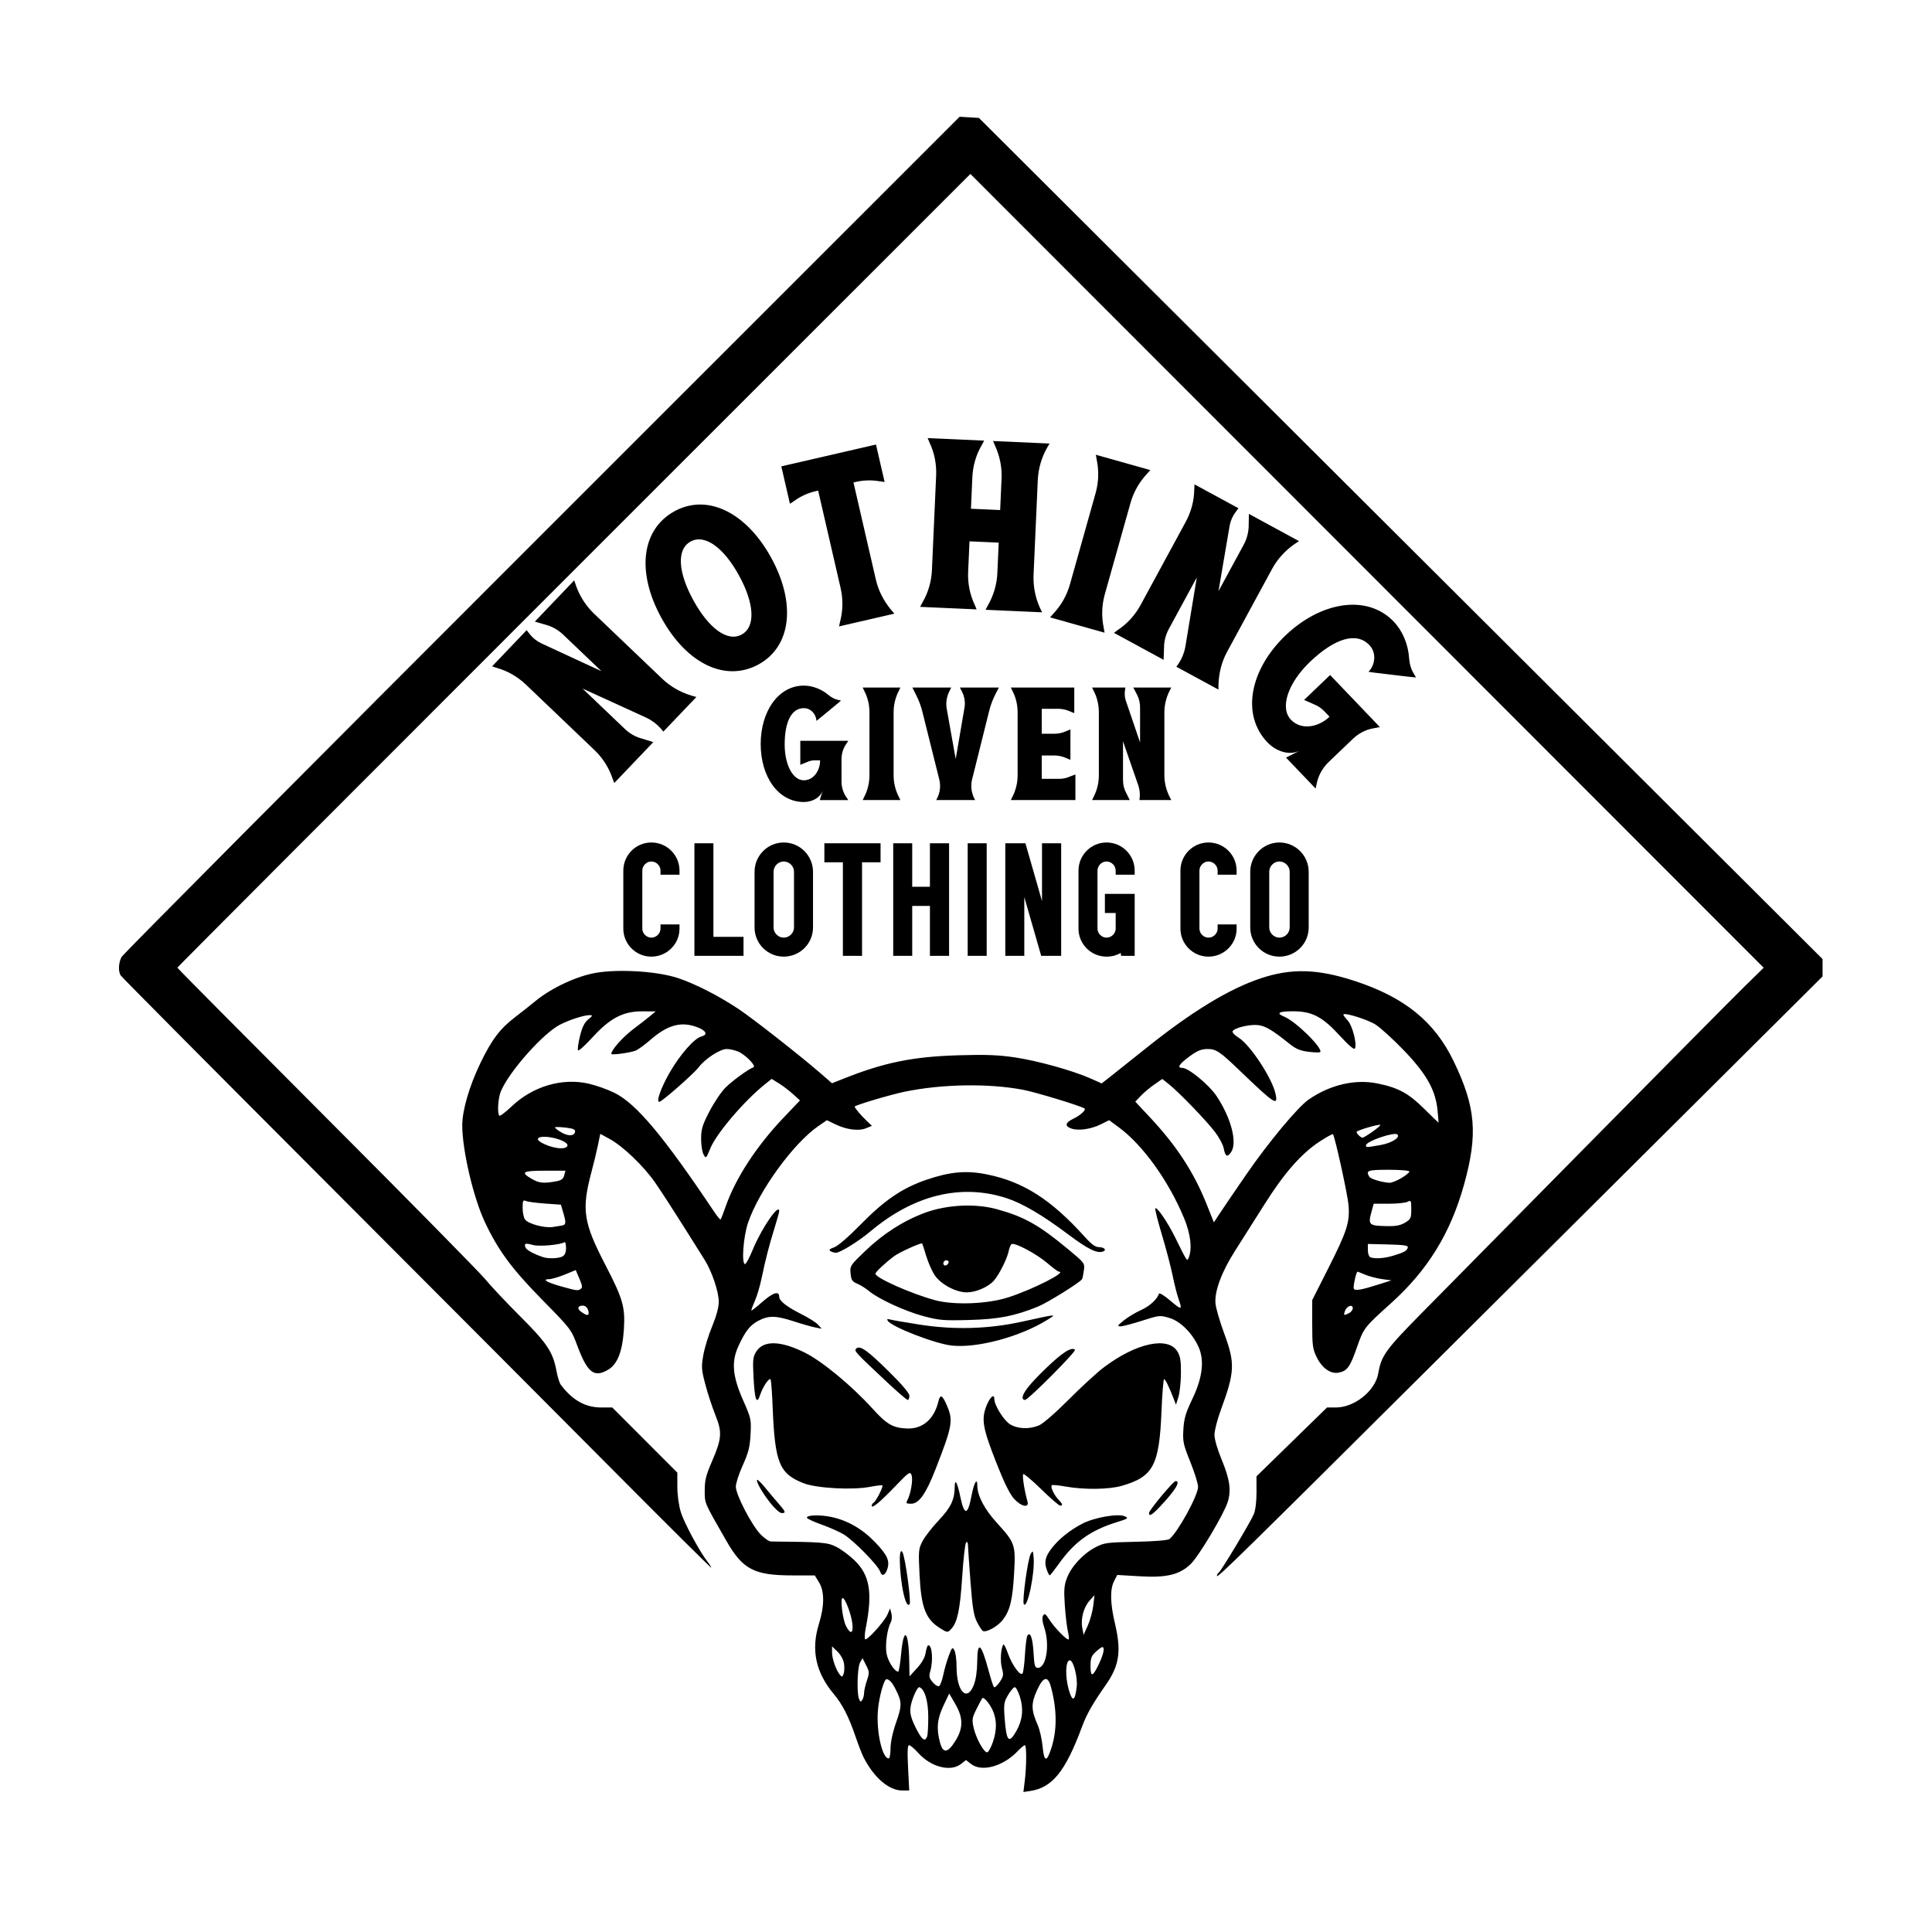
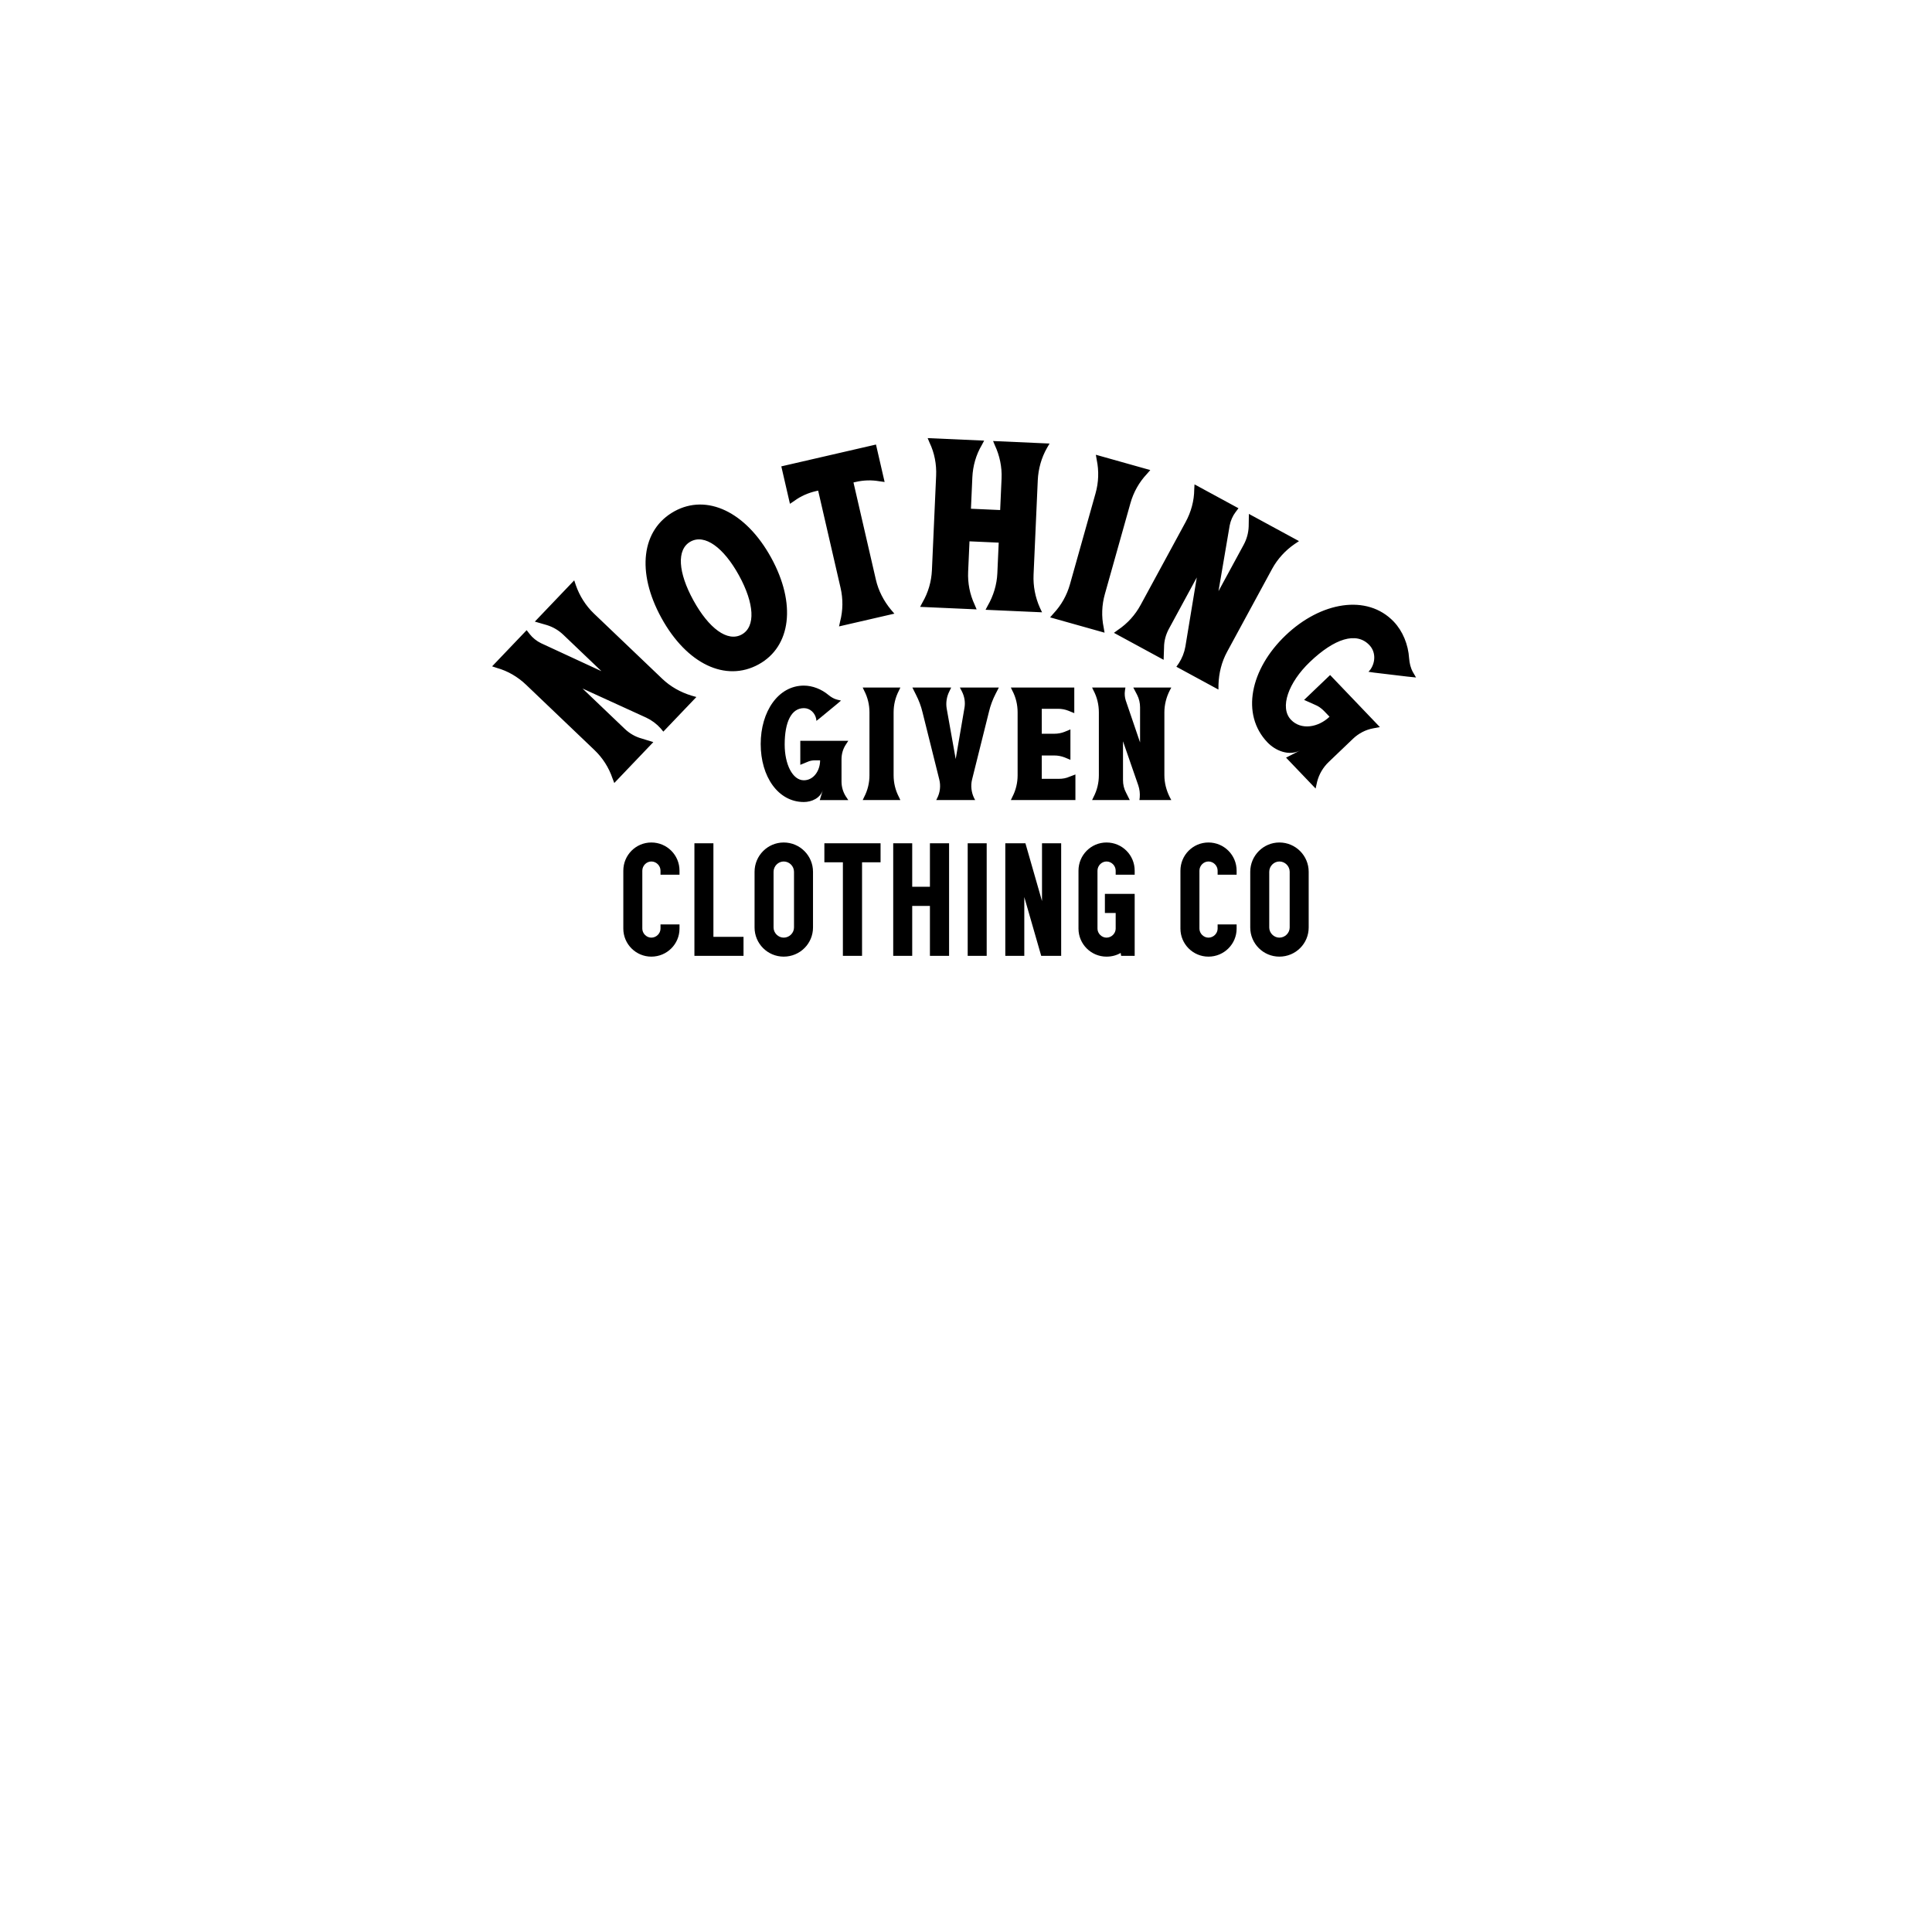
<svg xmlns="http://www.w3.org/2000/svg" viewBox="0 0 1024 1024" height="1024" width="1024" id="svg1" version="1.1">
  <defs id="defs1" />
  <g id="g1">
-     <path id="path1" d="M 543.124,944.153 C 544.119,936.204 544.156,925 543.187,925 c -0.447,0 -2.135,1.395 -3.75,3.1 -7.718,8.147 -19.131,11.288 -24.802,6.827 L 512,932.855 l -2.635,2.073 c -5.523,4.344 -15.875,1.702 -22.613,-5.771 -2.061,-2.286 -4.267,-4.156 -4.903,-4.156 -0.843,0 -0.992,3.243 -0.552,12 l 0.603,12 h -3.755 c -6.98,0 -14.958,-6.845 -20.396,-17.5 -0.842,-1.65 -2.764,-6.6 -4.27,-11 -3.696,-10.796 -6.912,-17.064 -11.717,-22.835 -9.445,-11.345 -11.944,-23.215 -7.751,-36.822 3.002,-9.741 3.027,-17.426 0.074,-22.205 L 431.837,835 h -11.737 c -20.32,0 -26.4,-3.147 -34.989,-18.111 C 373.054,795.881 373.538,797.003 373.518,790 c -0.015,-5.331 0.659,-8.065 3.745,-15.203 5.333,-12.335 5.584,-15.622 1.896,-24.797 -1.658,-4.125 -4.045,-11.399 -5.305,-16.165 -2.076,-7.852 -2.179,-9.305 -1.106,-15.5 0.652,-3.76 2.767,-10.66 4.7,-15.335 2.244,-5.427 3.514,-10.127 3.512,-13 -0.003,-5.413 -3.662,-16.213 -7.598,-22.431 -1.574,-2.487 -6.897,-10.945 -11.828,-18.795 -4.931,-7.851 -11.376,-17.755 -14.323,-22.01 -6.073,-8.768 -17.053,-19.271 -24.227,-23.176 l -4.834,-2.631 -1.18,5.771 c -0.649,3.174 -2.234,9.74 -3.522,14.59 -5.287,19.911 -4.273,26.594 7.466,49.227 9.271,17.874 10.529,22.287 9.748,34.182 -0.762,11.597 -3.403,18.332 -8.328,21.238 -7.431,4.385 -10.962,1.661 -16.29,-12.568 -3.305,-8.825 -3.454,-9.022 -18.566,-24.397 -16.27,-16.553 -23.483,-26.329 -30.541,-41.39 -6.097,-13.01 -11.924,-37.996 -11.935,-51.17 -0.006,-7.912 3.745,-20.806 9.566,-32.882 6.013,-12.474 10.448,-18.355 18.43,-24.439 3.025,-2.306 7.975,-6.221 11,-8.701 8.402,-6.889 21.888,-13.139 32,-14.831 12.471,-2.087 32.723,-0.755 43.5,2.859 9.081,3.046 21.411,9.35 31.876,16.296 7.512,4.987 32.812,24.815 43.361,33.983 l 6.238,5.421 6.262,-2.491 c 21.463,-8.538 36.618,-11.616 60.762,-12.341 14.402,-0.432 21.016,-0.185 29.858,1.115 12.048,1.772 30.876,7.024 40.349,11.256 l 5.708,2.549 4.292,-3.358 c 2.361,-1.847 11.042,-8.765 19.292,-15.373 24.192,-19.378 44.006,-31.435 60.815,-37.007 16.263,-5.391 30.046,-4.996 49.685,1.424 26.466,8.651 42.347,21.534 52.489,42.579 11.739,24.359 12.927,38.658 5.443,65.5 -7.145,25.623 -19.226,45.226 -38.649,62.71 -14.281,12.855 -14.506,13.148 -18.126,23.547 -3.586,10.299 -5.131,12.409 -9.723,13.27 -4.211,0.79 -8.696,-2.386 -11.548,-8.179 C 695.751,715.009 695.5,713.165 695.5,701.792 v -12.708 l 8.735,-17.292 c 9.735,-19.272 11.266,-24.095 10.51,-33.097 -0.477,-5.672 -7.271,-36.556 -8.26,-37.544 -0.234,-0.234 -3.345,1.478 -6.914,3.803 -9.809,6.391 -18.914,16.755 -29.492,33.569 -5.182,8.237 -12.088,19.135 -15.347,24.218 -7.229,11.274 -11.135,21.776 -10.494,28.217 0.249,2.498 2.322,9.602 4.607,15.786 5.855,15.846 5.647,20.432 -1.853,40.764 -1.824,4.945 -3.31,10.79 -3.302,12.99 0.008,2.32 1.575,7.749 3.73,12.926 4.391,10.547 5.245,16.383 3.311,22.617 -1.994,6.424 -15.33,28.777 -19.663,32.957 -5.86,5.653 -12.808,7.31 -27.076,6.459 l -11.813,-0.705 -1.691,3.27 c -2.229,4.31 -2.07,11.84 0.475,22.554 3.427,14.429 2.309,22.148 -4.651,32.129 -7.405,10.619 -10.291,15.699 -12.901,22.708 -8.785,23.592 -15.678,32.093 -27.453,33.86 l -3.542,0.532 z m 14.232,-17.98 c 2.971,-9.476 2.864,-20.217 -0.321,-32.043 -1.671,-6.206 -4.121,-5.558 -7.507,1.988 -3.074,6.85 -2.99,10.322 0.438,18.071 1.096,2.477 2.291,7.724 2.657,11.66 0.764,8.222 2.225,8.322 4.733,0.324 z M 472,926.712 c 0,-3.289 1.126,-8.517 2.979,-13.83 3.18,-9.118 3.132,-10.868 -0.494,-17.941 -1.68,-3.278 -3.202,-4.893 -4.641,-4.926 -1.324,-0.031 -3.984,9.682 -4.538,16.568 C 464.403,917.816 467.593,932 471.023,932 471.56,932 472,929.62 472,926.712 Z m 54.206,-3.278 c 2.215,-6.406 2.193,-11.961 -0.07,-16.934 -1.71,-3.759 -4.749,-7.266 -5.54,-6.393 -0.196,0.216 -1.538,2.747 -2.984,5.625 -2.385,4.748 -2.53,5.674 -1.564,10 1.28,5.731 5.643,13.53 7.278,13.009 0.646,-0.206 1.942,-2.594 2.88,-5.308 z m -19.744,-0.856 c 4.148,-6.721 4.096,-12.17 -0.188,-19.527 l -3.172,-5.448 -3.051,6.448 c -3.342,7.064 -3.814,12.073 -1.834,19.475 1.61,6.02 4.122,5.731 8.244,-0.948 z m -15.069,-2.16 c 0.334,-0.87 0.607,-5.489 0.607,-10.266 0,-8.608 -1.894,-14.951 -4.749,-15.902 -0.588,-0.196 -2.03,2.214 -3.205,5.354 -2.351,6.285 -2.129,9.242 1.196,15.895 3.337,6.677 4.973,7.986 6.15,4.918 z m 47.327,-2.996 c 3.274,-5.785 3.876,-11.692 1.846,-18.131 -0.998,-3.166 -2.195,-5.251 -2.886,-5.024 -0.649,0.213 -2.218,2.153 -3.487,4.31 -2.032,3.456 -2.242,4.814 -1.762,11.422 0.952,13.115 2.22,14.611 6.289,7.422 z m -80.735,-20.137 c 0.008,-1.218 0.682,-4.178 1.496,-6.576 1.367,-4.026 1.334,-4.649 -0.428,-8.104 l -1.908,-3.743 -1.299,2.319 c -1.439,2.569 -1.821,16.153 -0.542,19.291 0.675,1.656 0.953,1.736 1.735,0.5 0.512,-0.81 0.938,-2.469 0.946,-3.687 z m 112.68,-3.105 C 571.271,889.063 568.951,880 567.034,880 c -2.337,0 -2.589,8.769 -0.458,15.943 1.864,6.277 3.206,5.698 4.089,-1.763 z m -54.469,-1.263 c 1.041,-2.713 1.717,-7.408 1.75,-12.168 0.081,-11.577 2.145,-9.866 6.137,5.088 1.125,4.214 2.358,7.981 2.74,8.371 0.382,0.39 1.732,-0.805 3,-2.655 2.064,-3.012 2.189,-3.795 1.199,-7.474 -0.987,-3.666 -0.606,-10.11 0.736,-12.439 0.272,-0.472 1.322,1.489 2.332,4.358 2.314,6.569 6.881,12.835 7.925,10.872 0.401,-0.754 0.959,-5.266 1.241,-10.028 0.281,-4.761 0.84,-9.188 1.241,-9.837 1.53,-2.476 2.84,1.084 3.295,8.957 0.404,6.978 0.708,8.037 2.311,8.037 4.5,0 6.436,-12.398 3.354,-21.476 -1.021,-3.007 -1.23,-5.107 -0.617,-6.201 0.783,-1.399 1.315,-1.048 3.434,2.261 2.732,4.265 9.417,11.058 10.156,10.32 0.253,-0.253 0.043,-2.247 -0.467,-4.432 -0.51,-2.185 -1.226,-8.345 -1.593,-13.69 -0.554,-8.076 -0.362,-10.516 1.138,-14.441 2.317,-6.066 8.548,-12.804 14.952,-16.167 4.752,-2.496 5.982,-2.667 21.54,-2.999 10.237,-0.218 17.016,-0.779 17.859,-1.477 C 624.407,811.936 635,792.59 635,788.049 c 0,-1.654 -1.846,-7.586 -4.102,-13.181 -3.752,-9.307 -4.066,-10.778 -3.682,-17.271 0.343,-5.798 1.211,-8.745 4.742,-16.097 5.411,-11.267 6.508,-20.437 3.301,-27.583 -3.306,-7.366 -9.634,-13.654 -15.491,-15.394 -4.953,-1.471 -5.354,-1.43 -14.443,1.482 C 600.183,701.652 595.02,703 593.851,703 c -1.793,0 -1.516,-0.491 1.762,-3.133 2.138,-1.723 6.193,-4.168 9.011,-5.431 4.662,-2.091 8.622,-5.671 9.635,-8.712 0.226,-0.678 2.797,0.878 6.067,3.672 6.063,5.179 6.457,5.075 4.27,-1.125 -0.773,-2.19 -2.167,-7.717 -3.098,-12.283 -0.931,-4.566 -3.455,-14.176 -5.608,-21.356 -2.153,-7.18 -3.762,-13.513 -3.575,-14.073 0.529,-1.588 6.536,7.152 10.612,15.442 6.336,12.885 6.262,12.778 7.161,10.478 1.865,-4.774 0.936,-12.537 -2.488,-20.784 -8.281,-19.947 -21.897,-38.87 -34.763,-48.314 l -4.985,-3.659 -4.285,2.14 c -5.384,2.689 -12.214,3.643 -15.897,2.221 -3.532,-1.363 -3.05,-3.09 1.463,-5.249 3.393,-1.623 6.552,-4.503 5.761,-5.251 -1.255,-1.186 -25.772,-8.671 -32.715,-9.988 -18.271,-3.466 -42.869,-3.06 -62.677,1.033 -7.708,1.593 -26.5,7.199 -26.5,7.905 0,0.716 3.267,4.596 6.312,7.496 l 2.812,2.679 -3.088,1.279 c -3.898,1.615 -10.405,0.781 -16.315,-2.09 l -4.463,-2.168 -4.493,3.092 c -13.2,9.082 -31.498,34.228 -37.283,51.236 C 393.964,655.456 392.92,670 394.907,670 c 0.499,0 2.35,-3.487 4.113,-7.75 C 403.727,650.876 413,637.409 413,641.948 c 0,0.522 -1.096,4.459 -2.436,8.75 -2.867,9.184 -4.898,17.077 -6.953,27.022 -0.82,3.971 -2.424,9.328 -3.564,11.905 -1.14,2.576 -1.944,4.813 -1.787,4.97 0.157,0.157 2.871,-1.982 6.031,-4.754 5.501,-4.825 8.707,-5.763 8.707,-2.546 0,2.185 4.006,5.343 11.587,9.136 3.891,1.947 7.939,4.503 8.994,5.68 l 1.919,2.14 -3.5,-0.695 c -1.925,-0.382 -7.085,-1.858 -11.466,-3.279 -9.3,-3.017 -13.031,-3.084 -18.429,-0.33 -4.491,2.291 -7.071,5.551 -10.746,13.581 -3.802,8.305 -3.126,15.891 2.562,28.757 4.185,9.464 4.311,10.052 3.884,18 -0.363,6.75 -1.099,9.666 -4.124,16.342 C 391.657,781.095 390,786.199 390,787.967 c 0,4.201 8.258,20.169 13.019,25.174 2.019,2.123 4.528,3.868 5.576,3.878 27.461,0.276 29.893,0.475 34.626,2.827 2.597,1.291 6.961,4.517 9.699,7.169 8.12,7.867 9.657,17.106 5.959,35.813 -0.579,2.931 -0.746,5.631 -0.37,6 0.96,0.942 10.306,-9.415 11.91,-13.199 l 1.327,-3.13 0.712,2.657 c 0.392,1.461 0.278,3.486 -0.253,4.5 -2.016,3.849 -3.163,12.244 -2.301,16.854 0.767,4.103 4.257,9.489 6.149,9.489 0.387,0 1.096,-4.287 1.576,-9.527 1.351,-14.763 3.985,-12.286 4.28,4.027 l 0.145,8 3.976,-4.338 c 2.648,-2.889 4.184,-5.645 4.601,-8.25 0.344,-2.152 0.97,-3.912 1.391,-3.912 2.041,0 2.658,8.145 1.044,13.776 -0.791,2.757 -0.583,3.672 1.336,5.904 1.25,1.453 2.765,2.336 3.368,1.964 0.603,-0.373 1.595,-3.077 2.204,-6.011 0.609,-2.933 1.931,-7.504 2.938,-10.157 1.697,-4.472 1.914,-4.67 2.96,-2.715 0.621,1.16 1.129,5.055 1.129,8.655 0,13.238 5.558,18.982 9.196,9.504 z M 498.5,863.139 c -7.871,-4.862 -10.236,-10.899 -11.113,-28.366 -0.646,-12.879 -0.563,-13.823 1.579,-17.933 1.244,-2.386 5.109,-7.357 8.588,-11.046 6.464,-6.852 8.4,-10.918 8.47,-17.795 0.048,-4.622 1.385,-2.311 2.893,5 2.191,10.62 4.023,10.412 6.118,-0.694 1.232,-6.528 2.963,-9.377 2.963,-4.876 0,5.289 3.811,12.54 10.364,19.72 9.642,10.564 10.005,11.625 9.135,26.705 -0.818,14.186 -2.148,19.685 -5.974,24.701 -2.641,3.463 -8.929,6.929 -10.645,5.869 -0.499,-0.309 -1.871,-2.443 -3.048,-4.743 -1.718,-3.357 -2.396,-7.535 -3.439,-21.182 -0.715,-9.35 -1.32,-18.102 -1.346,-19.45 -0.029,-1.543 -0.397,-2.098 -0.993,-1.5 -0.52,0.522 -1.454,8.75 -2.074,18.284 -1.118,17.18 -2.504,23.877 -5.661,27.366 -2.01,2.221 -2.126,2.22 -5.819,-0.061 z m -18.516,-14.682 c -2.873,-7.557 -4.328,-30.059 -1.665,-25.75 1.469,2.377 4.783,26.591 3.776,27.597 -0.695,0.695 -1.37,0.104 -2.112,-1.847 z m 62.651,1.761 c -0.968,-1.566 2.117,-23.931 3.674,-26.644 1.087,-1.892 1.222,-1.723 1.54,1.926 0.728,8.339 -3.36,27.718 -5.215,24.718 z m -76.15,-17.265 c -1.038,-3.27 -14.275,-16.746 -19.399,-19.748 -2.486,-1.457 -7.827,-3.816 -11.869,-5.243 -4.041,-1.426 -7.431,-3.014 -7.533,-3.528 -0.286,-1.445 6.796,-1.684 12.824,-0.432 8.622,1.79 16.528,6.325 23.275,13.352 6.521,6.791 7.952,9.937 6.501,14.291 -1.16,3.479 -2.919,4.085 -3.8,1.308 z m 88.49,-0.518 c -1.601,-4.211 -1.134,-6.915 1.921,-11.133 3.748,-5.174 10.216,-10.436 17.039,-13.863 6.497,-3.264 18.758,-5.336 22.237,-3.759 2.128,0.964 1.753,1.234 -4.342,3.131 -13.808,4.296 -22.287,10.367 -30.444,21.798 -2.508,3.515 -4.757,6.391 -4.998,6.391 -0.24,0 -0.876,-1.154 -1.412,-2.565 z M 609,801.897 C 609,800.462 621.89,785 623.086,785 c 2.901,0 -0.193,5.021 -8.472,13.75 C 610.54,803.046 609,803.909 609,801.897 Z m -200.622,-5.194 c -4.381,-5.529 -7.834,-11.579 -7.054,-12.359 0.259,-0.259 2.205,1.657 4.324,4.258 2.119,2.601 5.315,6.396 7.103,8.435 3.717,4.239 3.944,4.983 1.5,4.917 -0.963,-0.026 -3.605,-2.389 -5.872,-5.25 z M 462,798.082 c 0,-0.53 0.456,-1.246 1.014,-1.591 1.336,-0.826 5.26,-8.55 4.653,-9.158 -0.26,-0.26 -3.203,0.065 -6.54,0.721 -9.15,1.8 -28.246,0.772 -35.127,-1.892 -12.929,-5.005 -15.293,-10.761 -16.468,-40.103 -0.318,-7.942 -0.824,-14.685 -1.123,-14.985 -0.863,-0.863 -4.099,3.958 -5.493,8.183 -1.859,5.632 -2.924,2.772 -3.547,-9.521 -0.461,-9.099 -0.293,-10.593 1.509,-13.433 3.789,-5.972 12.802,-5.772 25.596,0.567 9.232,4.574 24.98,17.589 35.968,29.724 7.603,8.396 10.871,10.272 18.358,10.537 8.273,0.293 14.31,-4.945 16.578,-14.383 0.953,-3.965 2.092,-3.413 4.5,2.185 3.431,7.975 2.924,10.824 -5.996,33.716 C 490.783,791.734 487.074,797 482.959,797 c -2.651,0 -2.904,-0.234 -2.026,-1.873 1.809,-3.381 3.073,-10.938 2.217,-13.254 -0.778,-2.104 -1.346,-1.715 -8.74,5.979 C 466.366,796.22 462,799.82 462,798.082 Z m 75.474,-3.681 c -2.243,-2.449 -5.229,-8.513 -9.349,-18.986 -7.175,-18.24 -8.035,-22.94 -5.461,-29.832 1.815,-4.861 4.336,-7.263 4.336,-4.133 0,3.322 4.996,11.384 8.332,13.447 4.053,2.505 10.213,2.738 15.372,0.583 2.091,-0.874 8.775,-6.681 15.709,-13.649 6.638,-6.67 14.985,-14.336 18.549,-17.034 17.128,-12.966 34.104,-16.655 39.081,-8.492 1.548,2.54 1.934,4.941 1.875,11.696 -0.04,4.675 -0.648,10.3 -1.35,12.5 l -1.277,4 -1.163,-3 c -2.547,-6.569 -4.467,-10.5 -5.128,-10.5 -0.382,0 -1.005,7.621 -1.383,16.935 -1.167,28.743 -4.335,34.729 -20.935,39.555 -6.856,1.993 -19.985,2.174 -29.847,0.412 -3.766,-0.673 -7.083,-0.989 -7.37,-0.701 -0.82,0.82 1.13,5.077 3.437,7.508 2.368,2.494 2.602,3.292 0.967,3.292 -0.621,0 -5.118,-3.903 -9.993,-8.674 -4.875,-4.771 -9.171,-8.367 -9.546,-7.992 -0.628,0.628 0.69,9.096 2.244,14.416 1.078,3.692 -3.236,2.872 -7.102,-1.349 z m -67.119,-61.642 c -17.35,-16.268 -17.779,-16.735 -16.534,-17.981 1.914,-1.914 5.909,0.902 17.429,12.287 7.056,6.973 10.75,11.364 10.75,12.779 C 482,741.03 481.597,742 481.105,742 c -0.492,0 -5.33,-4.158 -10.75,-9.24 z M 542,740.95 c 0,-2.675 3.54,-7.179 12.312,-15.665 8.675,-8.392 13.701,-11.606 15.436,-9.871 C 570.589,716.256 544.944,742 543.264,742 542.569,742 542,741.528 542,740.95 Z m -37.5,-27.765 c -8.731,-0.916 -31.987,-9.928 -33.992,-13.173 -0.529,-0.857 -0.193,-1.061 1.117,-0.678 1.031,0.302 8.129,1.53 15.774,2.729 18.243,2.861 36.498,2.352 54.102,-1.51 19.254,-4.224 18.729,-4.185 13.63,-1.014 -14.445,8.983 -37.037,15.072 -50.63,13.646 z m -15.273,-15.674 c -9.829,-2.663 -23.735,-9.097 -28.727,-13.293 -1.65,-1.387 -4.414,-3.114 -6.142,-3.838 -2.674,-1.121 -3.2,-1.928 -3.533,-5.419 -0.381,-3.991 -0.173,-4.312 7.642,-11.809 9.638,-9.246 20.304,-16.092 31.653,-20.316 11.597,-4.317 26.757,-5.089 38.21,-1.947 14.513,3.981 22.361,8.391 37.83,21.252 8.805,7.321 8.848,7.379 8.309,11.263 -0.298,2.148 -0.724,4.2 -0.947,4.56 -1.107,1.791 -18.293,12.489 -23.393,14.561 -12.449,5.058 -20.853,6.688 -36.629,7.103 -13.616,0.358 -15.856,0.163 -24.273,-2.117 z M 534.5,687.598 C 547.622,683.342 565.96,674 561.19,674 c -0.445,0 -3.258,-2.096 -6.25,-4.659 -5.608,-4.802 -17.18,-10.929 -18.779,-9.941 -0.497,0.307 -1.183,1.959 -1.526,3.67 -0.814,4.071 -5.207,12.796 -7.961,15.811 -3.043,3.332 -9.434,6.07 -14.229,6.096 -5.664,0.031 -13.605,-4.157 -16.901,-8.912 -1.474,-2.127 -3.571,-6.838 -4.66,-10.467 -1.089,-3.629 -2.071,-6.598 -2.182,-6.598 -1.599,0.004 -12.066,4.8 -14.703,6.736 -4.509,3.312 -10,8.454 -10,9.364 0,2.176 18.888,10.571 31.5,14.001 10.18,2.768 27.937,2.084 39,-1.504 z M 502.771,669.188 C 502.989,668.534 502.454,668 501.583,668 500.712,668 500,668.712 500,669.583 c 0,1.766 2.153,1.458 2.771,-0.396 z m -62.617,-6.071 c -0.981,-0.622 -0.447,-1.167 1.966,-2.008 1.993,-0.695 7.509,-5.44 13.846,-11.912 12.808,-13.08 22.223,-19.502 34.999,-23.874 12.554,-4.297 21.216,-5.072 32.106,-2.874 19.376,3.911 34.119,13.347 52.108,33.35 3.281,3.648 5.429,5.203 7.191,5.203 2.805,0 4.334,1.516 2.311,2.292 -3.179,1.22 -7.945,-1.116 -18.641,-9.135 -13.528,-10.142 -24.139,-16.379 -32.488,-19.096 -24.171,-7.867 -49.205,-1.75 -72.284,17.662 -6.2,5.215 -16.011,11.283 -18.208,11.261 -0.857,-0.008 -2.165,-0.399 -2.905,-0.869 z m 7.174,218.515 c -0.323,-1.991 -1.801,-4.668 -3.446,-6.245 L 441,872.626 v 3.219 c 0,3.329 2.163,9.441 4.217,11.916 0.988,1.191 1.293,1.093 1.925,-0.616 0.413,-1.117 0.497,-3.598 0.186,-5.515 z m 135.266,-0.003 C 584.991,876.477 585.655,873 584.24,873 c -0.418,0 -1.993,1.143 -3.5,2.54 -2.285,2.119 -2.74,3.374 -2.74,7.559 0,6.118 1.245,5.719 4.593,-1.472 z M 579.458,851 l 0.64,-5.5 -2.515,2.766 c -3.188,3.507 -4.874,9.686 -3.956,14.499 l 0.713,3.735 2.239,-5 c 1.231,-2.75 2.527,-7.475 2.879,-10.5 z m -127.696,9.579 c -0.565,-5.016 -3.811,-13.57 -5.151,-13.575 -1.392,-0.006 -0.014,11.316 1.805,14.834 2.39,4.621 3.943,4.037 3.346,-1.259 z M 312,696.082 C 312,693.826 310.637,692 308.952,692 c -2.848,0 -3.218,1.701 -0.746,3.432 2.537,1.777 3.794,1.993 3.794,0.65 z m 403.066,-0.117 C 716.13,695.395 717,694.237 717,693.391 c 0,-2.297 -3.139,-1.258 -4.105,1.359 -0.932,2.524 -0.611,2.704 2.171,1.215 z M 307.787,683.153 c 1.02,-0.647 0.88,-1.765 -0.679,-5.402 l -1.966,-4.586 -5.821,2.393 c -3.202,1.316 -6.924,2.404 -8.271,2.417 -4.01,0.039 -1.16,1.745 6.45,3.861 8.354,2.323 8.641,2.36 10.287,1.316 z M 731,680.691 l 6.5,-2.065 -5,-0.683 c -2.75,-0.376 -6.742,-1.417 -8.872,-2.313 C 721.498,674.733 719.657,674 719.536,674 c -0.717,0 -2.516,8.223 -1.987,9.079 0.736,1.19 4.023,0.606 13.451,-2.388 z M 298.066,665.965 C 299.416,665.242 300,663.866 300,661.406 c 0,-1.938 -0.37,-3.295 -0.823,-3.015 -2.321,1.434 -13.336,2.404 -16.713,1.472 -4.056,-1.12 -4.786,-0.866 -3.928,1.369 0.506,1.32 4.605,3.538 9.465,5.122 2.693,0.878 8.089,0.67 10.066,-0.388 z m 440.503,-0.461 c 5.759,-1.747 7.151,-2.542 7.601,-4.34 0.255,-1.017 -2.123,-1.376 -10.42,-1.577 L 725,659.326 v 3.254 c 0,1.789 0.562,3.481 1.25,3.758 2.435,0.983 7.451,0.643 12.319,-0.834 z M 297.721,649.587 c 2.252,-0.361 2.409,-1.35 0.989,-6.231 l -1.412,-4.856 -8.399,-0.593 c -4.62,-0.326 -9.187,-0.937 -10.149,-1.357 -1.518,-0.663 -1.75,-0.178 -1.75,3.652 0,2.429 0.571,5.197 1.269,6.152 1.697,2.32 10.374,4.664 14.731,3.979 1.925,-0.303 4.049,-0.638 4.721,-0.746 z M 744.75,648.011 c 2.976,-1.815 3.25,-2.407 3.25,-7.031 0,-4.683 -0.141,-4.975 -1.934,-4.015 C 745.002,637.534 740.523,638 736.113,638 h -8.019 l -1.041,3.75 c -2.101,7.564 -1.71,7.94 8.447,8.13 4.37,0.082 6.883,-0.426 9.25,-1.869 z m -84.151,-25.582 c 11.747,-17.04 27.291,-35.7 33.044,-39.67 11.36,-7.837 24.597,-10.917 36.491,-8.492 10.982,2.24 16.444,5.205 24.728,13.426 4.05,4.019 7.451,7.307 7.559,7.307 0.108,0 -0.14,-3.143 -0.55,-6.985 -1.132,-10.597 -6.064,-19.182 -18.24,-31.752 -5.454,-5.63 -12,-11.574 -14.547,-13.209 C 724.836,540.328 712,536.368 712,537.784 c 0,0.334 1.064,1.756 2.364,3.161 2.471,2.671 4.998,12.575 3.77,14.777 -0.443,0.793 -3.205,-1.537 -7.879,-6.646 C 700.911,538.861 695.452,536 685.304,536 c -7.679,0 -9.185,0.978 -4.496,2.921 6.141,2.544 20.673,16.931 18.897,18.708 -0.295,0.295 -3.089,0.217 -6.208,-0.172 -4.282,-0.535 -6.692,-1.527 -9.834,-4.051 -9.424,-7.566 -13.005,-9.689 -17.042,-10.1 -4.547,-0.463 -12.756,1.602 -13.341,3.356 -0.205,0.615 1.248,2.119 3.229,3.343 6.074,3.754 17.636,21.268 19.502,29.542 1.582,7.013 -0.275,5.824 -19.011,-12.172 C 646.492,557.282 644.576,556 640,556 c -3.605,0 -5.998,1.112 -11.25,5.229 -4.017,3.148 -4.74,4.771 -2.127,4.771 3.322,0 14.16,8.923 18.217,14.998 7.605,11.388 11.04,24.484 7.742,29.517 -2.046,3.122 -3.154,2.579 -4.006,-1.962 -0.358,-1.908 -2.493,-5.85 -4.744,-8.761 -4.825,-6.238 -18.749,-20.668 -24.057,-24.93 l -3.726,-2.992 -4.274,2.965 c -2.351,1.631 -5.574,4.337 -7.162,6.014 l -2.888,3.049 7.9,8.444 c 14.017,14.982 23.168,29.032 29.917,45.935 l 3.836,9.607 3.417,-5.192 c 1.879,-2.855 8.092,-11.974 13.807,-20.263 z m -275.944,16.931 c 5.201,-14.872 16.31,-31.909 30.598,-46.922 l 8.754,-9.198 -3.754,-3.387 c -2.065,-1.863 -5.442,-4.429 -7.505,-5.702 l -3.752,-2.315 -3.748,3.008 c -10.918,8.763 -25.607,26.029 -28.775,33.825 -2.219,5.461 -2.298,5.53 -3.589,3.207 -0.726,-1.306 -1.303,-5.075 -1.283,-8.376 0.032,-5.104 0.698,-7.271 4.453,-14.5 2.428,-4.675 6.222,-10.302 8.43,-12.505 3.699,-3.69 12.115,-9.813 14.857,-10.81 1.673,-0.608 -4.19,-6.652 -8.06,-8.307 C 389.512,556.62 386.777,556 385.204,556 c -3.566,0 -11.424,5.112 -14.936,9.715 C 367.596,569.219 350.766,584 349.449,584 c -1.795,0 0.816,-7.371 5.503,-15.534 5.466,-9.52 13.075,-18.178 16.798,-19.116 3.459,-0.871 2.679,-2.961 -1.77,-4.741 -8.618,-3.448 -15.903,-1.585 -25.109,6.423 -3.13,2.723 -6.744,5.348 -8.031,5.835 -3.145,1.19 -12.84,2.478 -12.84,1.706 0,-2.076 5.973,-8.797 11.616,-13.072 3.63,-2.75 7.789,-5.998 9.242,-7.218 l 2.642,-2.218 -7.09,-0.032 c -10.11,-0.045 -17.08,3.592 -26.347,13.749 -3.835,4.203 -7.285,7.33 -7.666,6.949 -0.381,-0.381 0.056,-3.728 0.971,-7.437 1.21,-4.902 2.411,-7.355 4.398,-8.982 2.443,-2.001 2.522,-2.242 0.734,-2.264 -2.876,-0.036 -10.525,2.416 -15.619,5.007 -9.022,4.589 -27.023,24.862 -31.419,35.382 -1.493,3.573 -1.996,11.697 -0.799,12.894 0.365,0.365 3.273,-1.826 6.462,-4.868 11.192,-10.675 26.739,-15.29 40.808,-12.113 3.947,0.891 10.141,3.09 13.765,4.886 11.533,5.716 25.955,22.914 52.718,62.87 1.696,2.532 3.272,4.445 3.501,4.25 0.229,-0.195 1.462,-3.342 2.739,-6.995 z m -90.226,-13.173 c 3.054,-0.542 4.078,-1.254 4.597,-3.192 L 299.693,620.5 h -10.847 c -11.899,0 -13.164,0.763 -7.097,4.28 3.95,2.29 6.262,2.546 12.68,1.406 z m 448.233,-1.729 C 745.048,623.06 747,621.485 747,620.958 747,620.405 742.344,620 736,620 c -11.107,0 -12.285,0.43 -10.193,3.722 0.753,1.186 6.719,2.973 10.605,3.177 1.052,0.055 3.864,-1.044 6.25,-2.442 z M 300.737,607.309 c 0.54,-1.645 -4.299,-3.905 -9.943,-4.643 -5.136,-0.672 -7.412,0.803 -4.192,2.716 5.497,3.265 13.345,4.335 14.135,1.927 z m 430.858,-0.398 c 5.925,-1.032 10.676,-3.973 9.048,-5.601 C 739.088,599.754 724,604.936 724,607.026 c 0,1.21 -0.016,1.21 7.594,-0.116 z m -4.139,-7.092 c 2.483,-1.75 4.336,-3.36 4.119,-3.577 C 730.979,595.646 719,599.162 719,599.932 c 0,0.916 2.224,3.068 3.171,3.068 0.424,0 2.802,-1.432 5.285,-3.182 z m -422.67,0.076 c 0.238,-1.249 -0.855,-1.743 -4.931,-2.226 -2.88,-0.341 -5.426,-0.43 -5.658,-0.199 -0.232,0.232 1.092,1.354 2.941,2.493 3.807,2.345 7.194,2.314 7.648,-0.069 z M 645,835.268 c 0,-0.633 0.421,-1.41 0.936,-1.728 1.25,-0.773 16.837,-26.752 18.642,-31.07 0.85,-2.035 1.414,-6.738 1.401,-11.688 L 665.956,782.5 684.653,764.25 703.351,746 h 4.645 c 9.972,0 20.958,-8.852 22.53,-18.153 1.582,-9.363 3.925,-12.578 23.888,-32.787 C 765.041,684.302 805.252,643.55 843.771,604.5 c 38.52,-39.05 74.757,-75.63 80.527,-81.289 L 934.789,512.922 724.562,302.558 514.335,92.195 304.167,302.294 C 188.575,417.848 94,512.614 94,512.884 c 0,0.27 35.519,36.069 78.93,79.553 43.412,43.484 81.322,81.987 84.245,85.562 2.923,3.575 11.251,12.421 18.506,19.658 14.189,14.153 17.409,18.974 19.22,28.769 0.594,3.216 1.625,6.573 2.289,7.46 C 303.385,742.152 310.226,746 318.727,746 h 5.794 l 17.239,17.26 17.239,17.26 0.008,7.49 c 0.005,4.453 0.76,9.923 1.863,13.49 1.771,5.726 9.978,20.95 14.158,26.264 1.084,1.378 1.971,2.801 1.971,3.162 0,0.361 -23.277,-22.762 -51.727,-51.385 C 296.824,750.918 226.599,680.475 169.218,623 111.838,565.525 64.471,517.825 63.96,517 c -1.375,-2.219 -1.156,-6.731 0.475,-9.8 C 65.225,505.715 165.491,404.911 287.249,283.191 L 508.628,61.883 513.735,62.191 518.843,62.5 742.421,285.416 966,508.332 v 4.596 4.596 l -58.75,58.452 C 874.938,608.124 810.025,672.707 763,719.494 657.773,824.187 645,836.72 645,835.268 Z" style="fill:#000000" />
    <circle transform="rotate(93.25)" r="150.306" cy="-508.497" cx="417.079" id="path2" style="fill:none;stroke:#000000;stroke-width:0;stroke-linecap:round;stroke-linejoin:round;stroke-miterlimit:50" />
    <path aria-label="NOTHING" transform="matrix(1.501,0,0,1.501,-216.511,-119.95)" style="font-size:85.333px;line-height:1.25;font-family:'TG - Gasoline';-inkscape-font-specification:'TG - Gasoline';text-align:center;letter-spacing:0px;text-anchor:middle" id="text2" d="m 378.109,319.615 -24.131,-23.042 c -2.901,-2.77 -5.094,-6.28 -6.387,-9.992 l -0.583,-1.737 -13.907,14.565 4.253,1.23 c 2.188,0.674 4.147,1.836 5.813,3.427 l 13.454,12.847 -21.353,-9.888 c -1.526,-0.749 -2.94,-1.863 -3.998,-3.227 l -1.058,-1.364 -12.199,12.775 1.703,0.564 c 3.827,1.058 7.376,3.149 10.277,5.919 l 24.131,23.042 c 2.901,2.77 5.091,6.159 6.387,9.992 l 0.642,1.675 13.79,-14.442 -4.194,-1.291 c -2.247,-0.612 -4.267,-1.833 -5.872,-3.365 l -14.936,-14.261 22.509,10.284 c 1.953,0.921 3.672,2.209 5.097,3.805 l 0.931,1.125 3.889,-4.073 7.779,-8.147 -1.762,-0.502 c -3.83,-1.179 -7.376,-3.149 -10.277,-5.919 z m 4.289,-59.165 c -11.663,6.418 -13.514,21.462 -4.587,37.685 8.927,16.223 22.668,22.785 34.331,16.368 11.439,-6.294 13.323,-21.454 4.396,-37.678 -8.927,-16.223 -22.701,-22.669 -34.14,-16.375 z m 23.752,43.519 c -5.009,2.756 -11.62,-2.177 -17.05,-12.046 -5.43,-9.869 -6.019,-18.018 -1.01,-20.775 5.009,-2.756 11.653,2.061 17.084,11.93 5.43,9.869 5.985,18.134 0.976,20.891 z m 13.984,-59.375 3.048,13.221 1.593,-1.068 c 2.245,-1.656 4.874,-2.788 7.535,-3.401 l 0.832,-0.192 7.916,34.342 c 0.901,3.908 0.868,7.944 -0.156,11.858 l -0.384,1.752 19.541,-4.505 -1.196,-1.388 c -2.551,-3.09 -4.431,-6.685 -5.332,-10.593 l -7.916,-34.342 0.748,-0.173 c 2.744,-0.633 5.52,-0.747 8.347,-0.26 l 1.9,0.263 -3.048,-13.221 z m 90.558,4.908 c 0.179,-4.007 1.295,-7.972 3.241,-11.387 l 0.925,-1.582 -19.948,-0.889 0.617,1.48 c 1.716,3.664 2.56,7.716 2.382,11.723 l -0.498,11.168 -10.315,-0.46 0.494,-11.082 c 0.179,-4.007 1.295,-7.972 3.326,-11.383 l 0.839,-1.586 -19.948,-0.889 0.695,1.654 c 1.72,3.579 2.479,7.627 2.3,11.634 l -1.485,33.332 c -0.179,4.007 -1.291,7.886 -3.326,11.383 l -0.839,1.586 19.948,0.889 -0.695,-1.654 c -1.716,-3.664 -2.479,-7.627 -2.3,-11.634 l 0.479,-10.741 10.315,0.46 -0.482,10.827 c -0.179,4.007 -1.38,7.968 -3.415,11.465 l -0.747,1.419 19.948,0.889 -0.78,-1.658 c -1.631,-3.66 -2.394,-7.623 -2.215,-11.63 z m 23.691,40.196 9.034,-32.119 c 1.086,-3.861 3.052,-7.385 5.83,-10.327 l 1.178,-1.353 -19.222,-5.407 0.3,1.769 c 0.837,3.958 0.678,7.991 -0.408,11.852 l -9.034,32.119 c -1.086,3.861 -3.052,7.385 -5.83,10.327 l -1.178,1.353 19.222,5.407 -0.3,-1.769 c -0.837,-3.958 -0.678,-7.991 0.408,-11.852 z m 43.143,20.411 15.917,-29.324 c 1.913,-3.525 4.727,-6.561 7.971,-8.781 l 1.523,-1.018 -17.699,-9.607 -0.073,4.427 c -0.077,2.288 -0.685,4.483 -1.785,6.508 l -8.874,16.349 3.95,-23.197 c 0.323,-1.669 1.028,-3.326 2.068,-4.703 l 1.039,-1.378 -15.524,-8.427 -0.099,1.791 c -0.019,3.97 -1.107,7.943 -3.021,11.468 l -15.917,29.324 c -1.913,3.525 -4.611,6.527 -7.971,8.781 l -1.448,1.059 17.549,9.526 0.148,-4.386 c 0.002,-2.329 0.651,-4.598 1.71,-6.548 l 9.851,-18.149 -4.029,24.417 c -0.377,2.126 -1.17,4.123 -2.337,5.916 l -0.842,1.194 4.95,2.687 9.9,5.374 0.024,-1.832 c 0.135,-4.005 1.107,-7.943 3.021,-11.468 z m 35.889,38.876 8.573,-8.197 c 1.974,-1.887 4.478,-3.219 7.205,-3.701 l 2.303,-0.431 -17.573,-18.38 -9.19,8.787 3.705,1.652 c 1.316,0.512 2.445,1.322 3.447,2.371 l 1.828,1.912 c -3.947,3.774 -10.007,4.845 -13.604,1.083 -4.128,-4.318 -0.911,-13.178 6.675,-20.431 8.697,-8.315 16.416,-10.737 20.957,-5.987 0,0 0.059,0.062 0.059,0.062 2.241,2.344 2.219,6.025 0.288,8.698 l -0.62,0.71 1.925,0.285 11.858,1.413 3.011,0.309 -1.104,-1.896 c -0.812,-1.467 -1.198,-3.105 -1.339,-4.858 -0.313,-4.896 -2.258,-9.647 -5.442,-12.978 -9.376,-9.807 -25.734,-7.036 -38.193,4.876 -12.459,11.912 -15.836,27.891 -6.401,37.759 2.831,2.961 7.554,4.938 11.584,2.855 l -5.006,2.543 10.438,10.917 0.537,-2.402 c 0.663,-2.641 2.106,-5.083 4.08,-6.97 z" />
    <path aria-label="GIVEN" style="font-size:85.333px;line-height:1.25;font-family:'TG - Gasoline';-inkscape-font-specification:'TG - Gasoline';text-align:center;letter-spacing:5px;text-anchor:middle" id="text3" d="m 446.021,414.244 v -11.861 c 0,-2.731 0.768,-5.461 2.304,-7.765 l 1.28,-1.963 h -25.429 v 12.715 l 3.755,-1.536 c 1.28,-0.597 2.645,-0.853 4.096,-0.853 h 2.645 c 0,5.461 -3.413,10.581 -8.619,10.581 -5.973,0 -10.155,-8.448 -10.155,-18.944 0,-12.032 3.584,-19.285 10.155,-19.285 0,0 0.085,0 0.085,0 3.243,0 5.888,2.56 6.485,5.803 l 0.085,0.939 1.536,-1.195 9.216,-7.595 2.304,-1.963 -2.133,-0.512 c -1.621,-0.427 -3.072,-1.28 -4.437,-2.389 -3.755,-3.157 -8.533,-5.035 -13.141,-5.035 -13.568,0 -22.869,13.739 -22.869,30.976 0,17.237 9.216,30.72 22.869,30.72 4.096,0 8.789,-2.048 10.069,-6.4 l -1.621,5.376 h 15.104 l -1.365,-2.048 c -1.451,-2.304 -2.219,-5.035 -2.219,-7.765 z m 27.613,-3.328 v -33.365 c 0,-4.011 0.939,-7.936 2.816,-11.52 l 0.768,-1.621 h -19.968 l 0.768,1.621 c 1.877,3.584 2.816,7.509 2.816,11.52 v 33.365 c 0,4.011 -0.939,7.936 -2.816,11.52 l -0.768,1.621 h 19.968 l -0.768,-1.621 c -1.877,-3.584 -2.816,-7.509 -2.816,-11.52 z m 35.123,-46.507 1.024,1.963 c 1.451,2.816 1.963,5.973 1.365,9.045 l -4.608,26.88 -4.779,-26.795 c -0.512,-3.072 0,-6.315 1.451,-9.131 l 0.939,-1.963 h -20.565 l 1.877,3.755 c 1.536,2.987 2.731,6.144 3.499,9.387 l 8.875,35.584 c 0.853,3.413 0.427,6.997 -1.195,10.069 l -0.427,0.853 h 20.651 l -0.512,-0.939 c -1.536,-3.072 -1.963,-6.741 -1.109,-10.069 l 8.96,-35.925 c 0.768,-3.243 1.963,-6.4 3.499,-9.387 l 1.707,-3.328 h -20.651 z m 58.077,47.275 c -1.707,0.768 -3.584,1.109 -5.461,1.109 h -9.216 v -12.373 h 6.656 c 1.877,0 3.669,0.341 5.461,1.024 l 3.072,1.28 v -16.128 l -3.072,1.28 c -1.707,0.683 -3.584,1.024 -5.461,1.024 h -6.656 v -13.227 h 8.619 c 1.877,0 3.755,0.341 5.461,1.024 l 3.157,1.28 v -13.568 h -33.621 l 0.768,1.621 c 1.877,3.499 2.816,7.509 2.816,11.52 v 33.365 c 0,4.011 -0.939,7.936 -2.816,11.52 l -0.768,1.621 h 34.219 v -13.568 l -3.157,1.195 z m 50.312,-0.768 v -33.365 c 0,-4.011 1.024,-8.021 2.816,-11.52 l 0.853,-1.621 h -20.139 l 2.048,3.925 c 1.024,2.048 1.536,4.267 1.536,6.571 v 18.603 l -7.595,-22.272 c -0.512,-1.621 -0.683,-3.413 -0.427,-5.12 l 0.256,-1.707 H 578.832 l 0.768,1.621 c 1.877,3.499 2.816,7.509 2.816,11.52 v 33.365 c 0,4.011 -0.939,7.936 -2.816,11.52 l -0.768,1.621 h 19.968 l -1.963,-3.925 c -1.109,-2.048 -1.621,-4.352 -1.621,-6.571 v -20.651 l 8.107,23.381 c 0.683,2.048 0.939,4.181 0.768,6.315 l -0.171,1.451 h 5.632 11.264 l -0.853,-1.621 c -1.792,-3.584 -2.816,-7.509 -2.816,-11.52 z" />
    <path aria-label="CLOTHING CO" style="font-size:85.333px;line-height:1.25;font-family:'TG - Neighbor';-inkscape-font-specification:'TG - Neighbor';text-align:center;letter-spacing:5px;text-anchor:middle" id="text4" d="m 360.152,463.603 v -2.133 c 0,-8.277 -6.656,-14.933 -14.933,-14.933 -8.192,0 -14.848,6.656 -14.848,14.933 v 30.72 c 0,8.192 6.656,14.848 14.848,14.848 8.277,0 14.933,-6.656 14.933,-14.848 v -2.219 h -10.069 v 2.219 c 0,2.56 -2.219,4.779 -4.864,4.779 -2.56,0 -4.779,-2.219 -4.779,-4.779 v -30.72 c 0,-2.645 2.219,-4.864 4.779,-4.864 2.645,0 4.864,2.219 4.864,4.864 v 2.133 z m 33.928,32.939 H 378.123 v -49.579 h -10.069 v 59.648 h 26.027 z m 21.299,-39.936 c 2.987,0 5.461,2.475 5.461,5.461 v 29.525 c 0,2.901 -2.475,5.376 -5.461,5.376 -2.901,0 -5.376,-2.475 -5.376,-5.376 v -29.525 c 0,-2.987 2.475,-5.461 5.376,-5.461 z m -15.445,5.461 v 29.525 c 0,8.533 6.912,15.445 15.445,15.445 8.619,0 15.531,-6.912 15.531,-15.445 v -29.525 c 0,-8.533 -6.912,-15.531 -15.531,-15.531 -8.533,0 -15.445,6.997 -15.445,15.531 z m 37,-15.104 v 10.069 h 9.813 v 49.579 h 10.155 v -49.579 h 9.813 v -10.069 z m 55.944,0 v 23.04 h -9.387 v -23.04 h -10.069 v 23.04 0 10.155 0 26.453 h 10.069 v -26.453 h 9.387 v 26.453 h 10.155 v -59.648 z m 30.088,59.648 v -59.648 h -10.069 v 59.648 z m 19.933,0 v -31.147 l 8.96,31.147 h 10.667 l -0.085,-0.085 v -59.563 h -10.155 v 30.635 l -8.789,-30.635 h -10.667 v 59.648 z m 58.504,-43.008 v -2.133 c 0,-8.277 -6.656,-14.933 -14.933,-14.933 -8.192,0 -14.848,6.656 -14.848,14.933 v 30.72 c 0,8.192 6.656,14.848 14.848,14.848 2.731,0 5.376,-0.683 7.509,-1.963 l 0.256,1.536 h 7.168 v -32.853 h -15.787 v 10.155 h 5.717 v 8.277 c 0,2.56 -2.219,4.779 -4.864,4.779 -2.56,0 -4.779,-2.219 -4.779,-4.779 v -30.72 c 0,-2.645 2.219,-4.864 4.779,-4.864 2.645,0 4.864,2.219 4.864,4.864 v 2.133 z m 54.032,0 v -2.133 c 0,-8.277 -6.656,-14.933 -14.933,-14.933 -8.192,0 -14.848,6.656 -14.848,14.933 v 30.72 c 0,8.192 6.656,14.848 14.848,14.848 8.277,0 14.933,-6.656 14.933,-14.848 v -2.219 h -10.069 v 2.219 c 0,2.56 -2.219,4.779 -4.864,4.779 -2.56,0 -4.779,-2.219 -4.779,-4.779 v -30.72 c 0,-2.645 2.219,-4.864 4.779,-4.864 2.645,0 4.864,2.219 4.864,4.864 v 2.133 z m 22.664,-6.997 c 2.987,0 5.461,2.475 5.461,5.461 v 29.525 c 0,2.901 -2.475,5.376 -5.461,5.376 -2.901,0 -5.376,-2.475 -5.376,-5.376 v -29.525 c 0,-2.987 2.475,-5.461 5.376,-5.461 z m -15.445,5.461 v 29.525 c 0,8.533 6.912,15.445 15.445,15.445 8.619,0 15.531,-6.912 15.531,-15.445 v -29.525 c 0,-8.533 -6.912,-15.531 -15.531,-15.531 -8.533,0 -15.445,6.997 -15.445,15.531 z" />
  </g>
</svg>